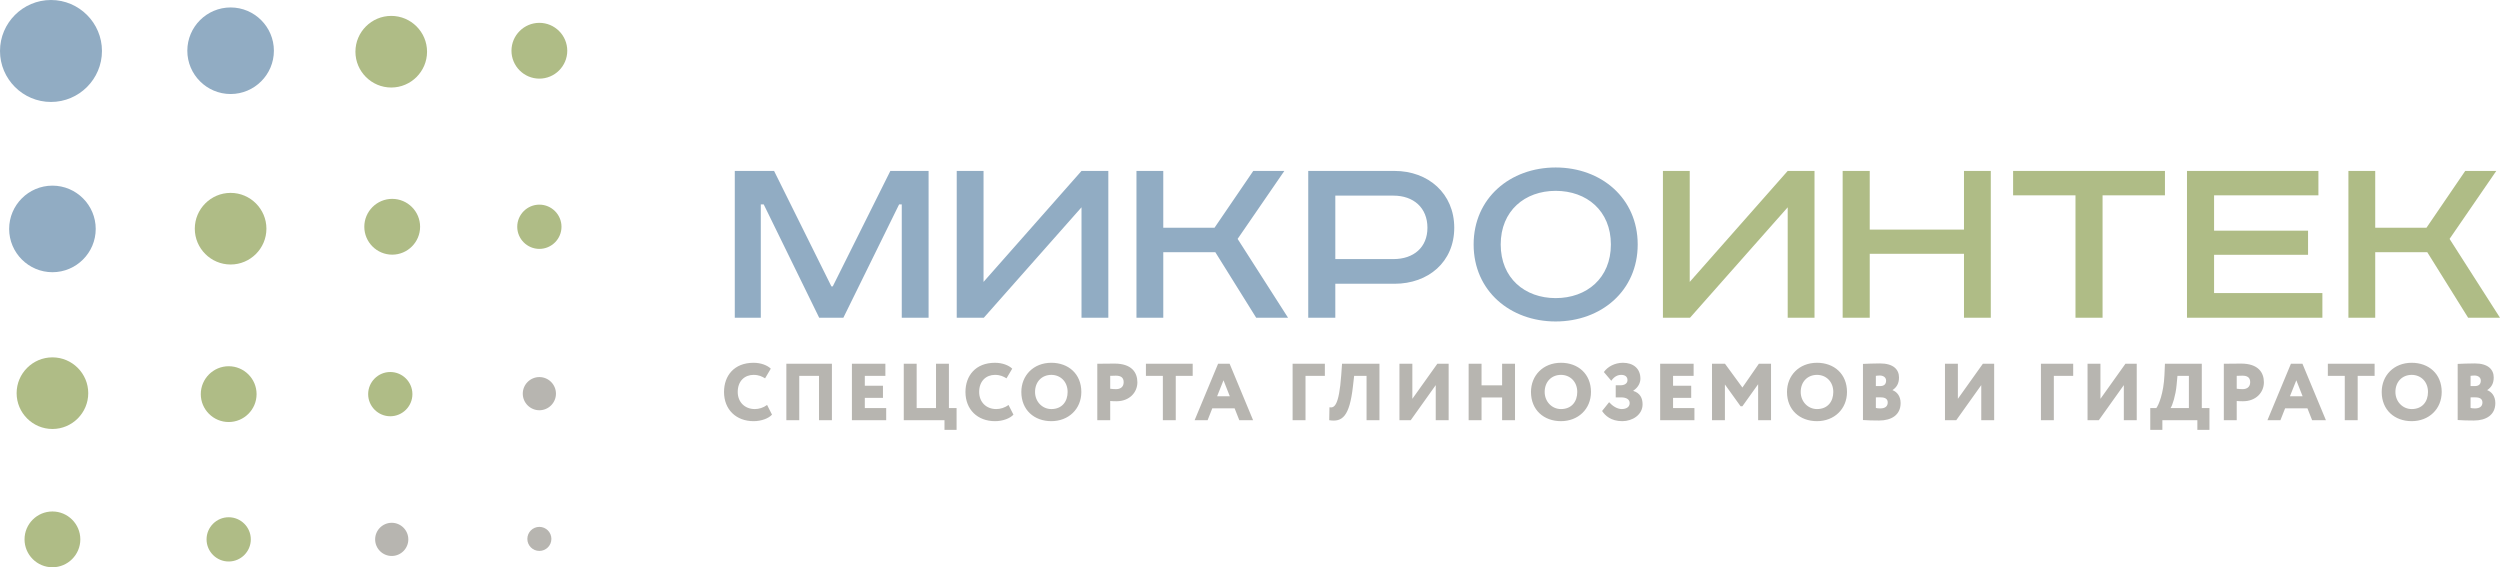
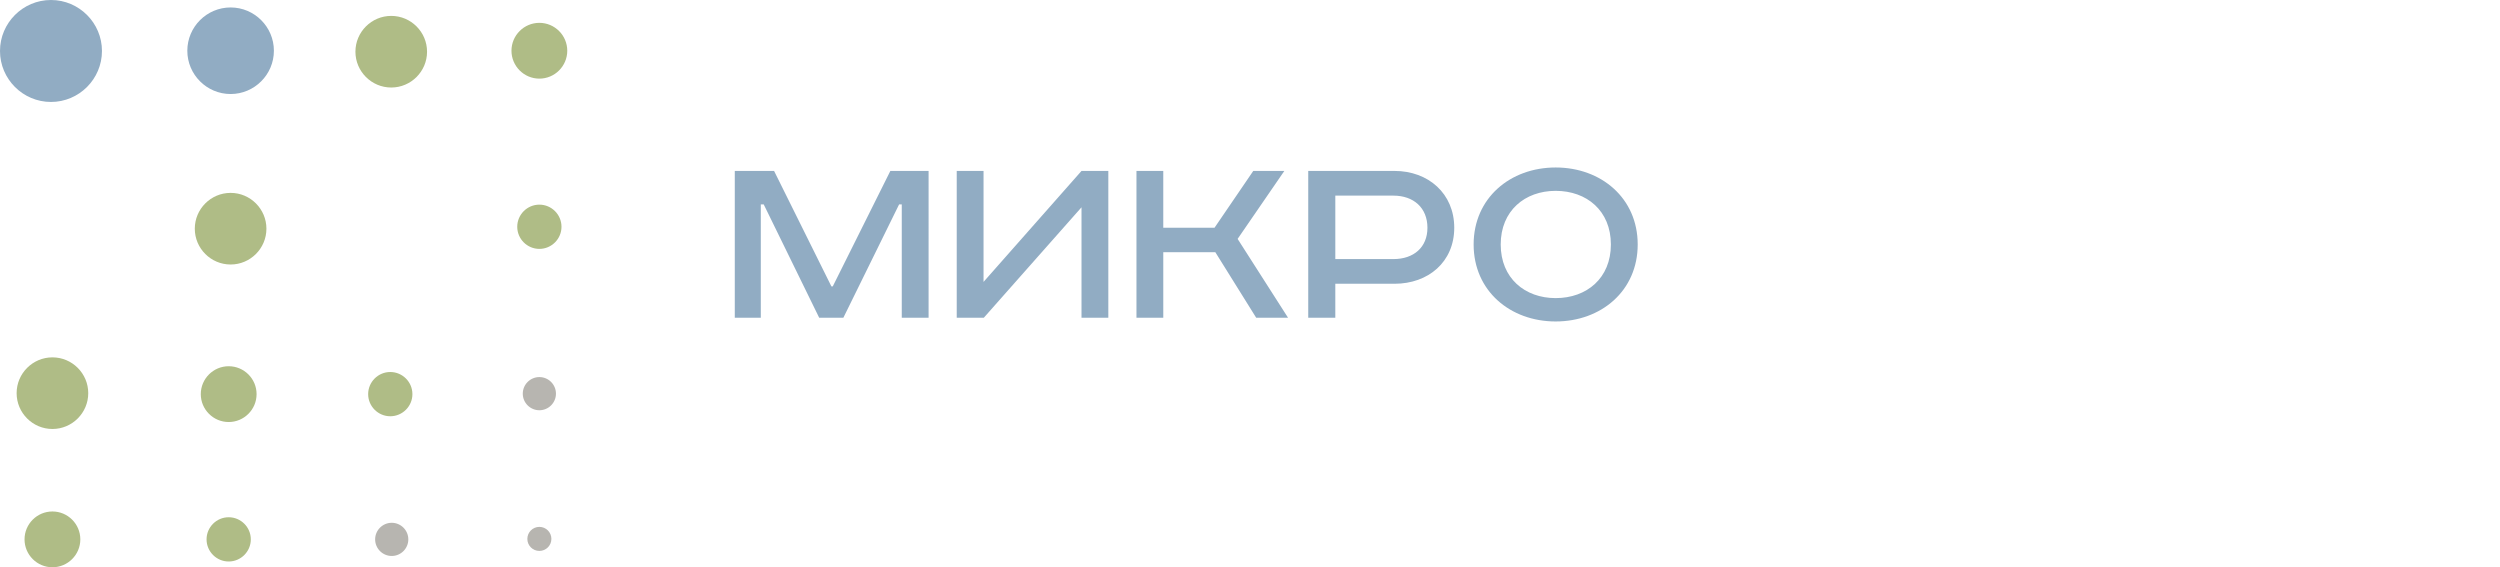
<svg xmlns="http://www.w3.org/2000/svg" version="1.1" id="_x31_" x="0px" y="0px" width="487.33px" height="110.579px" viewBox="0 0 487.33 110.579" enable-background="new 0 0 487.33 110.579" xml:space="preserve">
  <g>
    <g>
      <path fill-rule="evenodd" clip-rule="evenodd" fill="#91ACC3" d="M143.232,33.32v28.619h5.072V39.842h0.569l10.816,22.098h4.709    l10.868-22.098h0.518v22.098h5.228V33.32h-7.453l-11.23,22.513h-0.259L150.892,33.32H143.232L143.232,33.32z M186.497,33.32    v28.619h5.279l19.045-21.529v21.529h5.227V33.32h-5.227l-19.097,21.633V33.32H186.497L186.497,33.32z M221.533,33.32v28.619h5.227    V49.156h10.143l7.97,12.783h6.21l-9.832-15.37l9.107-13.249h-6.055l-7.556,11.075h-9.988V33.32H221.533L221.533,33.32z     M255.017,33.32v28.619h5.278v-6.624h11.541c6.572,0,11.644-4.243,11.644-10.92c0-6.676-5.071-11.075-11.644-11.075H255.017    L255.017,33.32z M260.295,38.134h11.334c3.933,0,6.624,2.38,6.624,6.262c0,3.83-2.691,6.106-6.624,6.106h-11.334V38.134    L260.295,38.134z M292.536,47.656c0-6.572,4.71-10.454,10.713-10.454c6.055,0,10.765,3.882,10.765,10.454    s-4.71,10.454-10.765,10.454C297.246,58.11,292.536,54.229,292.536,47.656L292.536,47.656z M319.24,47.656    c0-9.057-7.142-15.008-15.991-15.008s-15.991,5.951-15.991,15.008s7.142,15.008,15.991,15.008S319.24,56.713,319.24,47.656z" />
-       <path fill-rule="evenodd" clip-rule="evenodd" fill="#AFBC86" d="M324.157,33.32v28.619h5.278L348.48,40.41v21.529h5.227V33.32    h-5.227l-19.097,21.633V33.32H324.157L324.157,33.32z M359.192,33.32v28.619h5.279V49.468h18.372v12.472h5.227V33.32h-5.227    v11.438h-18.372V33.32H359.192L359.192,33.32z M392.417,33.32v4.762h12.162v23.857h5.278V38.082h12.162V33.32H392.417    L392.417,33.32z M426.314,33.32v28.619h26.394v-4.813h-21.114v-7.453h18.32v-4.709h-18.32v-6.883h20.339V33.32H426.314    L426.314,33.32z M457.78,33.32v28.619h5.227V49.156h10.144l7.97,12.783h6.21l-9.832-15.37l9.107-13.249h-6.055l-7.556,11.075    h-9.988V33.32H457.78z" />
    </g>
-     <path fill-rule="evenodd" clip-rule="evenodd" fill="#B7B5B0" d="M149.529,78.938c-0.739,0.551-1.603,0.802-2.389,0.802   c-1.981,0-3.333-1.383-3.333-3.332c0-2.169,1.383-3.333,3.081-3.333c1.038,0,1.65,0.314,2.248,0.677l1.116-1.887   c-0.66-0.645-1.902-1.147-3.364-1.147c-3.788,0-5.753,2.53-5.753,5.69c0,3.427,2.358,5.69,5.769,5.69   c1.493,0,2.924-0.535,3.584-1.273L149.529,78.938L149.529,78.938z M159.652,81.909h2.515V70.905h-8.881v11.004h2.515v-8.646h3.851   V81.909L159.652,81.909z M166.066,81.909h6.68v-2.358h-4.166v-1.996h3.537v-2.357h-3.537v-1.934h4.009v-2.358h-6.523V81.909   L166.066,81.909z M176.173,81.909h7.938v1.886h2.357v-4.244h-1.493v-8.646h-2.515v8.646h-3.772v-8.646h-2.515V81.909   L176.173,81.909z M196.592,78.938c-0.739,0.551-1.604,0.802-2.389,0.802c-1.981,0-3.333-1.383-3.333-3.332   c0-2.169,1.383-3.333,3.081-3.333c1.037,0,1.65,0.314,2.248,0.677l1.116-1.887c-0.66-0.645-1.902-1.147-3.364-1.147   c-3.789,0-5.753,2.53-5.753,5.69c0,3.427,2.358,5.69,5.769,5.69c1.493,0,2.924-0.535,3.584-1.273L196.592,78.938L196.592,78.938z    M199.091,76.407c0,3.505,2.499,5.69,5.847,5.69s5.848-2.358,5.848-5.69c0-3.506-2.5-5.69-5.848-5.69   C201.434,70.717,199.091,73.216,199.091,76.407L199.091,76.407z M201.763,76.407c0-2.013,1.352-3.333,3.175-3.333   c1.776,0,3.175,1.32,3.175,3.333c0,1.854-1.084,3.332-3.175,3.332C203.178,79.739,201.763,78.293,201.763,76.407L201.763,76.407z    M216.414,81.909v-3.741c0.393,0.047,0.99,0.047,1.226,0.047c2.546,0,4.071-1.729,4.071-3.694c0-1.901-1.101-3.646-4.449-3.646   c-0.849,0-2.751,0.031-3.364,0.031v11.004H216.414L216.414,81.909z M217.514,73.231c0.896,0,1.525,0.299,1.525,1.273   c0,1.069-0.817,1.353-1.478,1.353c-0.362,0-0.786-0.032-1.147-0.079v-2.515C216.932,73.247,217.184,73.231,217.514,73.231   L217.514,73.231z M223.377,73.264h3.301v8.646h2.515v-8.646h3.301v-2.358h-9.117V73.264L223.377,73.264z M232.871,81.909h2.531   l0.911-2.312h4.354l0.912,2.312h2.688l-4.574-11.004h-2.248L232.871,81.909L232.871,81.909z M238.499,74.128l1.226,3.112h-2.468   L238.499,74.128L238.499,74.128z M251.97,81.909h2.516v-8.646h3.772v-2.358h-6.288V81.909L251.97,81.909z M266.385,81.909h2.515   V70.905h-7.294l-0.156,2.201c-0.44,6.099-1.384,6.444-2.296,6.287l-0.047,2.516c2.578,0.424,3.961-0.771,4.621-6.571l0.236-2.074   h2.421V81.909L266.385,81.909z M274.998,81.909l4.873-6.838v6.838h2.516V70.905h-2.201l-4.873,6.838v-6.838h-2.515v11.004H274.998   L274.998,81.909z M292.809,81.909h2.515V70.905h-2.515v4.213H288.8v-4.213h-2.515v11.004h2.515v-4.434h4.009V81.909L292.809,81.909   z M298.436,76.407c0,3.505,2.499,5.69,5.848,5.69c3.348,0,5.848-2.358,5.848-5.69c0-3.506-2.5-5.69-5.848-5.69   C300.777,70.717,298.436,73.216,298.436,76.407L298.436,76.407z M301.107,76.407c0-2.013,1.353-3.333,3.176-3.333   c1.776,0,3.175,1.32,3.175,3.333c0,1.854-1.084,3.332-3.175,3.332C302.522,79.739,301.107,78.293,301.107,76.407L301.107,76.407z    M316.245,82.098c1.965,0,3.945-1.242,3.945-3.27c0-1.258-0.503-2.217-1.808-2.625v-0.048c0.99-0.66,1.384-1.556,1.384-2.342   c0-2.012-1.431-3.097-3.396-3.097c-1.619,0-3.019,0.786-3.726,1.808l1.446,1.697c0.581-0.816,1.226-1.147,1.949-1.147   c0.707,0,1.21,0.331,1.21,1.022s-0.629,1.006-1.352,1.006h-0.943v2.357h1.006c1.195,0,1.714,0.472,1.714,1.116   c0,0.896-0.864,1.163-1.541,1.163c-0.896,0-1.823-0.612-2.468-1.336l-1.367,1.713C312.881,80.997,314.013,82.098,316.245,82.098   L316.245,82.098z M323.617,81.909h6.681v-2.358h-4.165v-1.996h3.536v-2.357h-3.536v-1.934h4.008v-2.358h-6.523V81.909   L323.617,81.909z M333.725,81.909h2.515v-6.964l3.05,4.244h0.361l3.065-4.291v7.011h2.515V70.905h-2.373l-3.207,4.638l-3.395-4.638   h-2.531V81.909L333.725,81.909z M348.343,76.407c0,3.505,2.5,5.69,5.848,5.69c3.349,0,5.848-2.358,5.848-5.69   c0-3.506-2.499-5.69-5.848-5.69C350.686,70.717,348.343,73.216,348.343,76.407L348.343,76.407z M351.016,76.407   c0-2.013,1.352-3.333,3.175-3.333c1.776,0,3.176,1.32,3.176,3.333c0,1.854-1.085,3.332-3.176,3.332   C352.431,79.739,351.016,78.293,351.016,76.407L351.016,76.407z M363.15,81.877c0.645,0.063,2.106,0.095,3.159,0.095   c2.39,0,4.182-1.085,4.182-3.396c0-1.415-0.771-2.216-1.572-2.515V76.03c0.817-0.535,1.258-1.305,1.258-2.452   c0-1.525-1.069-2.735-3.694-2.735c-1.194,0-2.719,0.063-3.332,0.094V81.877L363.15,81.877z M366.64,77.46   c0.817,0,1.337,0.299,1.337,0.99c0,0.739-0.487,1.164-1.462,1.164c-0.472,0-0.677-0.048-0.85-0.095v-2.06H366.64L366.64,77.46z    M366.451,73.2c0.613,0,1.211,0.33,1.211,0.99c0,0.802-0.519,1.069-1.164,1.069h-0.833v-1.996   C365.948,73.231,366.137,73.2,366.451,73.2L366.451,73.2z M381.338,81.909l4.873-6.838v6.838h2.515V70.905h-2.2l-4.873,6.838   v-6.838h-2.516v11.004H381.338L381.338,81.909z M397.843,81.909h2.515v-8.646h3.773v-2.358h-6.288V81.909L397.843,81.909z    M409.129,81.909l4.873-6.838v6.838h2.515V70.905h-2.2l-4.873,6.838v-6.838h-2.515v11.004H409.129L409.129,81.909z M419.158,83.795   h2.357v-1.886h6.822v1.886h2.357v-4.244h-1.493v-8.646h-7.184l-0.095,2.201c-0.156,3.6-1.146,5.879-1.587,6.444h-1.179V83.795   L419.158,83.795z M424.282,75.118l0.173-1.854h2.232v6.287h-3.584C423.48,79.063,424.109,77.021,424.282,75.118L424.282,75.118z    M436.009,81.909v-3.741c0.393,0.047,0.99,0.047,1.226,0.047c2.547,0,4.071-1.729,4.071-3.694c0-1.901-1.101-3.646-4.448-3.646   c-0.849,0-2.751,0.031-3.364,0.031v11.004H436.009L436.009,81.909z M437.109,73.231c0.896,0,1.524,0.299,1.524,1.273   c0,1.069-0.817,1.353-1.478,1.353c-0.361,0-0.786-0.032-1.147-0.079v-2.515C436.527,73.247,436.778,73.231,437.109,73.231   L437.109,73.231z M441.998,81.909h2.53l0.912-2.312h4.354l0.912,2.312h2.688l-4.574-11.004h-2.247L441.998,81.909L441.998,81.909z    M447.625,74.128l1.227,3.112h-2.469L447.625,74.128L447.625,74.128z M453.771,73.264h3.301v8.646h2.515v-8.646h3.301v-2.358   h-9.116V73.264L453.771,73.264z M464.271,76.407c0,3.505,2.499,5.69,5.848,5.69c3.348,0,5.848-2.358,5.848-5.69   c0-3.506-2.5-5.69-5.848-5.69C466.613,70.717,464.271,73.216,464.271,76.407L464.271,76.407z M466.943,76.407   c0-2.013,1.352-3.333,3.176-3.333c1.776,0,3.175,1.32,3.175,3.333c0,1.854-1.084,3.332-3.175,3.332   C468.358,79.739,466.943,78.293,466.943,76.407L466.943,76.407z M479.079,81.877c0.644,0.063,2.105,0.095,3.159,0.095   c2.39,0,4.181-1.085,4.181-3.396c0-1.415-0.77-2.216-1.571-2.515V76.03c0.817-0.535,1.258-1.305,1.258-2.452   c0-1.525-1.069-2.735-3.694-2.735c-1.194,0-2.72,0.063-3.332,0.094V81.877L479.079,81.877z M482.568,77.46   c0.817,0,1.336,0.299,1.336,0.99c0,0.739-0.487,1.164-1.462,1.164c-0.472,0-0.676-0.048-0.849-0.095v-2.06H482.568L482.568,77.46z    M482.38,73.2c0.613,0,1.21,0.33,1.21,0.99c0,0.802-0.519,1.069-1.163,1.069h-0.833v-1.996   C481.877,73.231,482.065,73.2,482.38,73.2z" />
    <path fill-rule="evenodd" clip-rule="evenodd" fill="#91ACC3" d="M9.938,19.875c5.474,0,9.938-4.464,9.938-9.938S15.411,0,9.938,0   C4.464,0,0,4.464,0,9.938S4.464,19.875,9.938,19.875z" />
-     <path fill-rule="evenodd" clip-rule="evenodd" fill="#91ACC3" d="M10.221,53.063c4.647,0,8.438-3.79,8.438-8.438   s-3.79-8.438-8.438-8.438s-8.438,3.79-8.438,8.438S5.574,53.063,10.221,53.063z" />
    <path fill-rule="evenodd" clip-rule="evenodd" fill="#91ACC3" d="M44.953,18.328c4.647,0,8.438-3.79,8.438-8.438   s-3.79-8.438-8.438-8.438s-8.438,3.79-8.438,8.438S40.306,18.328,44.953,18.328z" />
    <path fill-rule="evenodd" clip-rule="evenodd" fill="#AFBC86" d="M10.221,83.623c3.845,0,6.981-3.137,6.981-6.981   c0-3.846-3.136-6.981-6.981-6.981S3.24,72.796,3.24,76.642C3.24,80.486,6.376,83.623,10.221,83.623z" />
    <path fill-rule="evenodd" clip-rule="evenodd" fill="#AFBC86" d="M44.953,51.561c3.845,0,6.981-3.137,6.981-6.981   s-3.136-6.981-6.981-6.981s-6.981,3.137-6.981,6.981S41.107,51.561,44.953,51.561z" />
    <path fill-rule="evenodd" clip-rule="evenodd" fill="#AFBC86" d="M76.265,17.061c3.845,0,6.981-3.137,6.981-6.981   c0-3.846-3.136-6.981-6.981-6.981s-6.981,3.136-6.981,6.981C69.284,13.924,72.42,17.061,76.265,17.061z" />
    <path fill-rule="evenodd" clip-rule="evenodd" fill="#AFBC86" d="M10.221,110.579c2.995,0,5.437-2.442,5.437-5.438   s-2.442-5.438-5.437-5.438c-2.995,0-5.438,2.442-5.438,5.438S7.226,110.579,10.221,110.579z" />
    <path fill-rule="evenodd" clip-rule="evenodd" fill="#AFBC86" d="M44.578,82.267c2.995,0,5.438-2.442,5.438-5.438   s-2.442-5.438-5.438-5.438c-2.995,0-5.438,2.442-5.438,5.438S41.583,82.267,44.578,82.267z" />
-     <path fill-rule="evenodd" clip-rule="evenodd" fill="#AFBC86" d="M76.453,49.642c2.995,0,5.438-2.442,5.438-5.438   s-2.442-5.438-5.438-5.438c-2.995,0-5.438,2.442-5.438,5.438S73.458,49.642,76.453,49.642z" />
    <path fill-rule="evenodd" clip-rule="evenodd" fill="#AFBC86" d="M105.14,15.328c2.995,0,5.438-2.442,5.438-5.437   c0-2.995-2.442-5.438-5.438-5.438c-2.995,0-5.438,2.442-5.438,5.438C99.703,12.886,102.146,15.328,105.14,15.328z" />
    <path fill-rule="evenodd" clip-rule="evenodd" fill="#AFBC86" d="M105.14,48.517c2.375,0,4.313-1.938,4.313-4.313   c0-2.376-1.937-4.313-4.313-4.313s-4.313,1.937-4.313,4.313C100.828,46.579,102.765,48.517,105.14,48.517z" />
    <path fill-rule="evenodd" clip-rule="evenodd" fill="#AFBC86" d="M76.078,81.142c2.375,0,4.313-1.938,4.313-4.313   s-1.937-4.313-4.313-4.313s-4.313,1.938-4.313,4.313S73.702,81.142,76.078,81.142z" />
    <path fill-rule="evenodd" clip-rule="evenodd" fill="#AFBC86" d="M44.578,109.454c2.375,0,4.313-1.938,4.313-4.313   c0-2.376-1.937-4.313-4.313-4.313s-4.313,1.937-4.313,4.313C40.265,107.517,42.202,109.454,44.578,109.454z" />
    <path fill-rule="evenodd" clip-rule="evenodd" fill="#B7B5B0" d="M76.361,108.376c1.781,0,3.234-1.453,3.234-3.234   s-1.453-3.234-3.234-3.234c-1.782,0-3.235,1.453-3.235,3.234S74.58,108.376,76.361,108.376z" />
    <path fill-rule="evenodd" clip-rule="evenodd" fill="#B7B5B0" d="M105.14,79.971c1.782,0,3.234-1.453,3.234-3.234   s-1.453-3.234-3.234-3.234s-3.235,1.453-3.235,3.234S103.358,79.971,105.14,79.971z" />
    <path fill-rule="evenodd" clip-rule="evenodd" fill="#B7B5B0" d="M105.14,107.394c1.291,0,2.344-1.053,2.344-2.344   c0-1.292-1.053-2.345-2.344-2.345s-2.344,1.053-2.344,2.345C102.795,106.341,103.849,107.394,105.14,107.394z" />
  </g>
</svg>